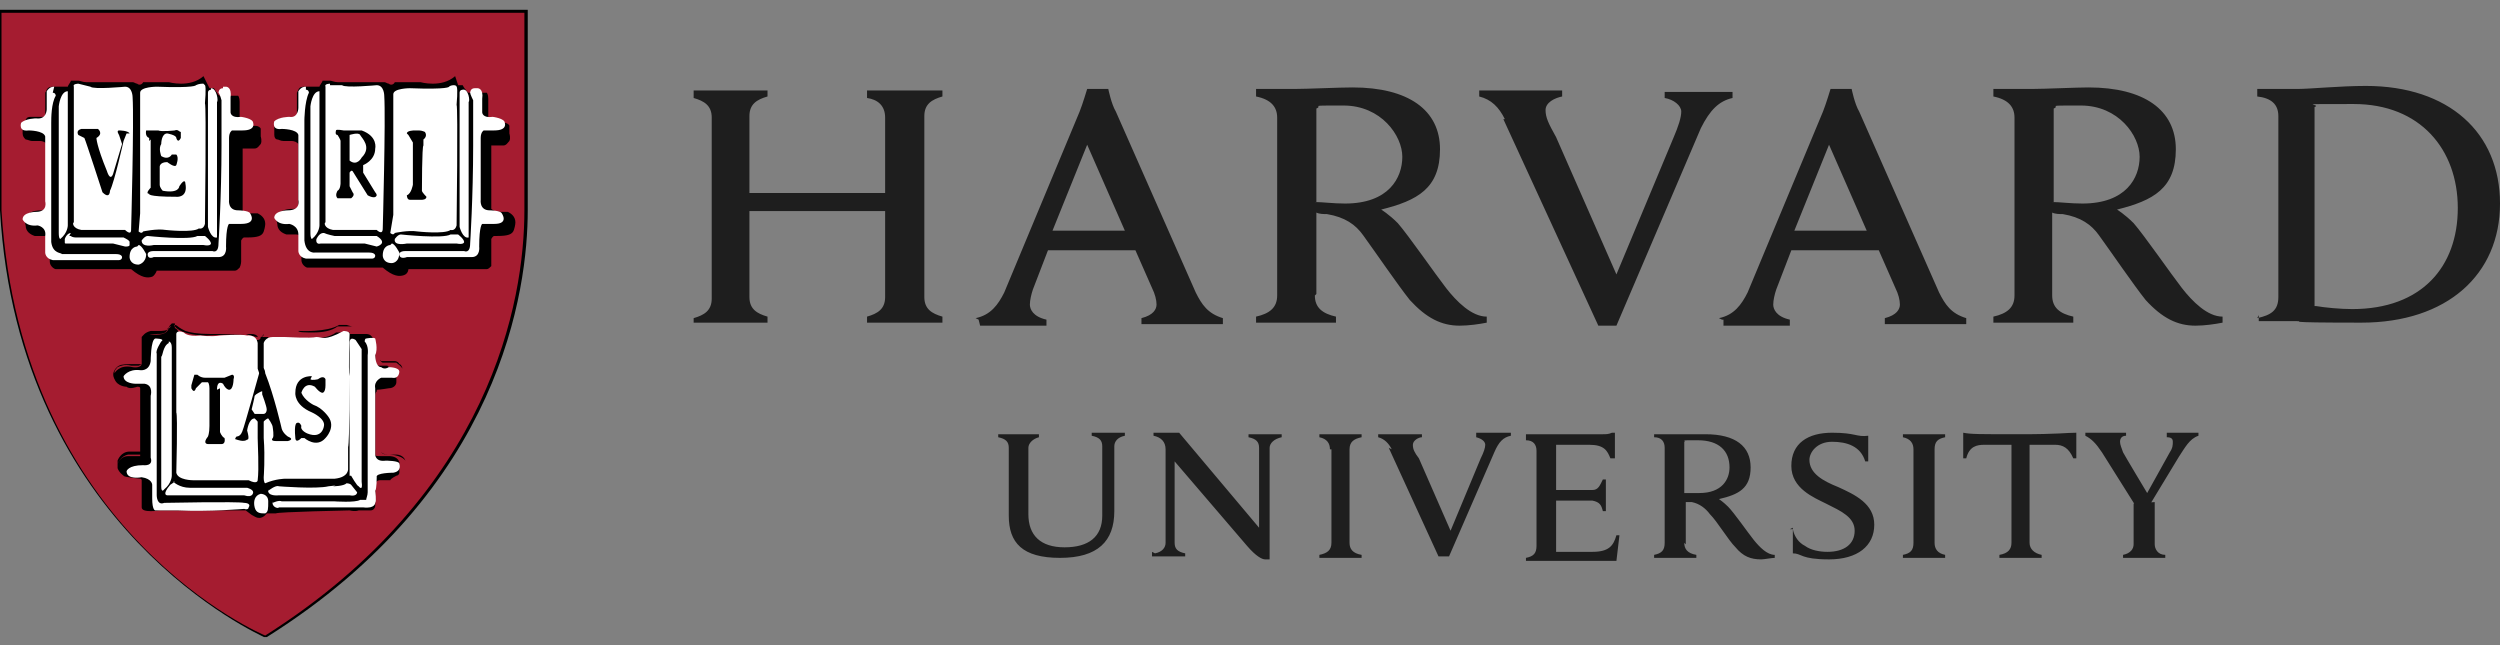
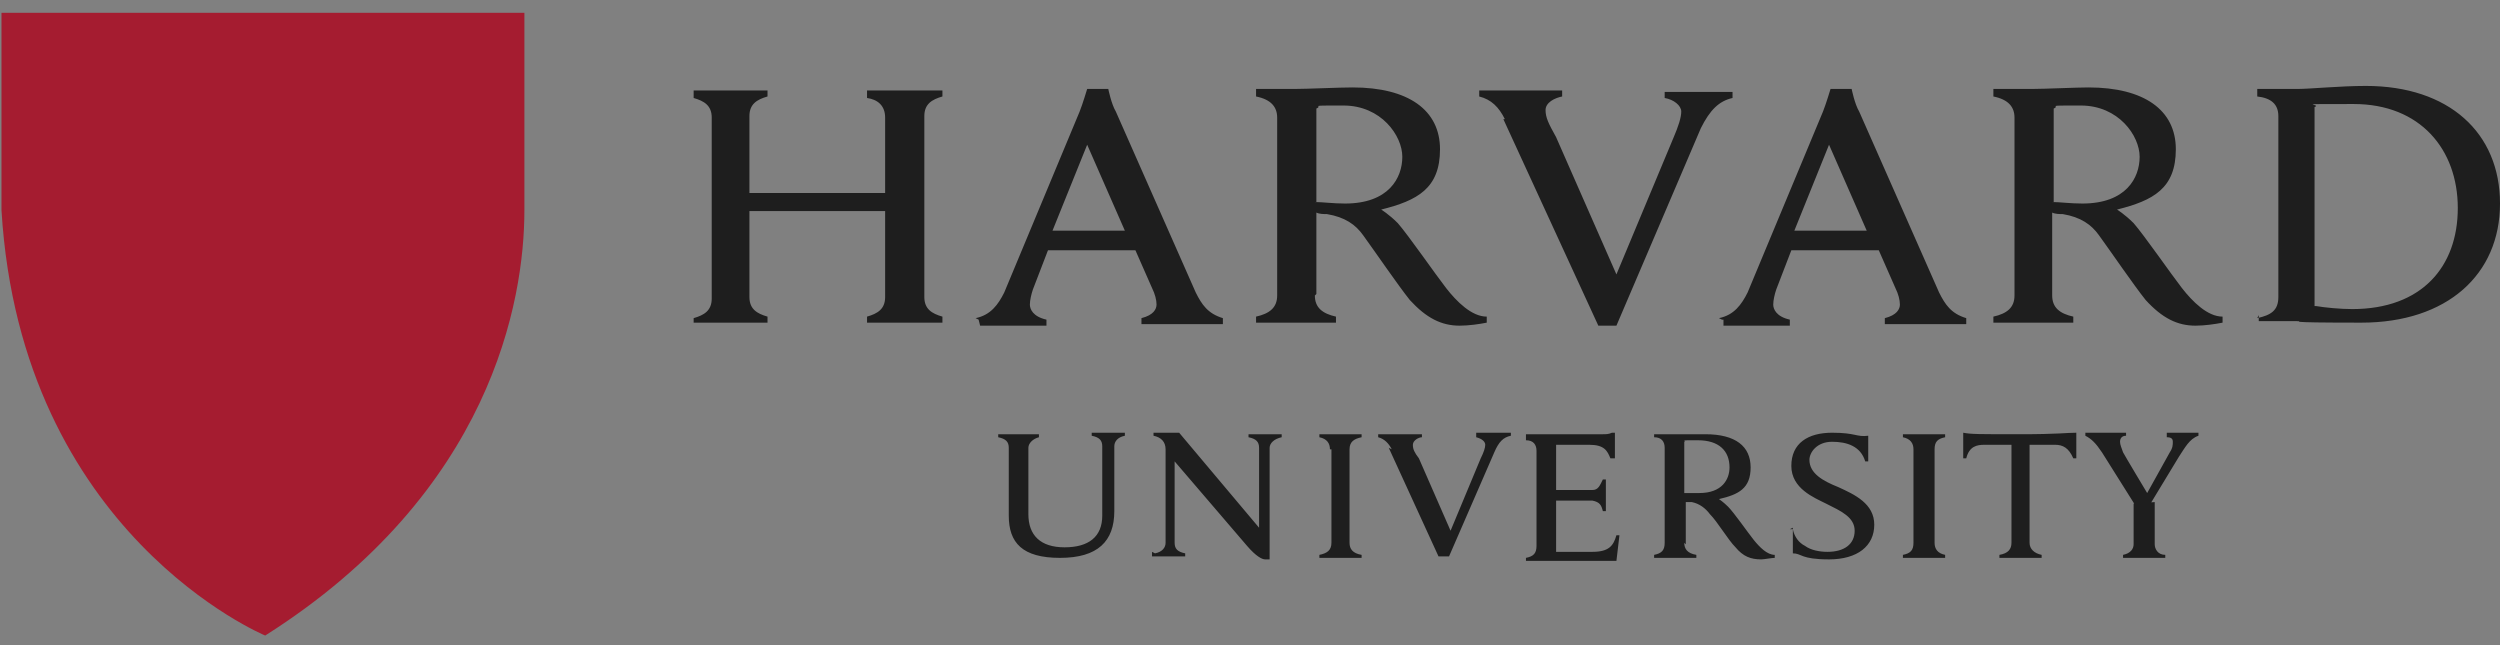
<svg xmlns="http://www.w3.org/2000/svg" width="248" height="64" viewBox="0 0 248 64" fill="none">
  <rect x="0" y="0" width="248" height="64" fill="#808080" stroke="none" />
  <g clip-path="url(#clip0_2010_4989)">
-     <path d="M26.326 63.194H26.176C26.026 63.045 1.795 52.575 0 20.864V0.971H52.352V20.864C52.352 28.642 49.809 48.536 26.475 63.194H26.326ZM0.598 1.569V20.715C2.393 50.78 24.381 61.549 26.326 62.447C49.211 47.788 51.753 28.343 51.753 20.715V1.569H0.598Z" fill="black" />
    <path d="M100.07 44.422C100.07 43.824 99.771 43.525 99.023 43.375V43.076C99.322 43.076 100.668 43.076 101.117 43.076C101.566 43.076 102.762 43.076 103.062 43.076V43.375C102.463 43.525 102.015 43.974 102.015 44.422V51.004C102.015 53.098 103.211 54.294 105.604 54.294C107.998 54.294 109.344 53.247 109.344 51.153V44.273C109.344 43.674 109.045 43.375 108.297 43.226V42.926C108.596 42.926 109.643 42.926 109.942 42.926C110.241 42.926 111.288 42.926 111.587 42.926V43.226C110.84 43.375 110.54 43.824 110.54 44.273V50.704C110.54 53.696 108.895 55.341 105.156 55.341C101.416 55.341 100.07 53.846 100.07 51.153V44.273V44.422ZM114.579 54.893C115.327 54.743 115.626 54.294 115.626 53.846V44.572C115.626 43.824 115.177 43.375 114.429 43.226V42.926H116.972L124.9 52.35V44.422C124.9 43.824 124.601 43.525 123.853 43.375V43.076C124.152 43.076 125.199 43.076 125.498 43.076C125.797 43.076 126.844 43.076 127.143 43.076V43.375C126.396 43.525 125.947 43.974 125.947 44.422V55.491H125.498C125.199 55.491 124.601 55.192 123.703 54.145L116.523 45.768V53.846C116.523 54.444 116.823 54.743 117.571 54.893V55.192C117.271 55.192 116.224 55.192 115.925 55.192C115.626 55.192 114.579 55.192 114.28 55.192V54.743L114.579 54.893ZM177.551 52.499H177.85C177.999 53.247 178.448 53.846 179.046 54.145C179.645 54.593 180.542 54.743 181.29 54.743C182.935 54.743 183.982 53.995 183.982 52.649C183.982 51.303 182.636 50.704 181.141 49.956C179.944 49.358 177.7 48.461 177.7 46.217C177.7 43.974 179.346 42.926 181.739 42.926C184.132 42.926 184.132 43.375 185.329 43.226V45.768H185.029C184.581 44.273 183.235 43.824 181.739 43.824C180.243 43.824 179.495 44.871 179.495 45.619C179.495 46.965 180.841 47.713 182.337 48.311C183.982 49.059 185.927 49.957 185.927 52.051C185.927 54.145 184.282 55.491 181.44 55.491C178.598 55.491 178.747 54.893 177.85 54.893V52.35L177.551 52.499ZM211.804 50.106L208.513 44.871C207.915 43.973 207.466 43.525 206.868 43.226V42.926C207.316 42.926 208.513 42.926 208.812 42.926C209.111 42.926 210.457 42.926 210.906 42.926V43.226C210.457 43.226 210.308 43.525 210.308 43.824C210.308 44.123 210.457 44.422 210.607 44.871C210.757 45.17 213 48.91 213 48.91L215.244 44.871C215.543 44.422 215.543 44.123 215.543 43.824C215.543 43.525 215.393 43.375 214.945 43.375V42.926C215.244 42.926 216.141 42.926 216.441 42.926C216.74 42.926 217.637 42.926 218.086 42.926V43.226C217.188 43.525 216.74 44.422 216.141 45.32L213.15 50.256M213.748 49.807V53.995C213.748 54.444 214.047 55.042 214.795 55.042V55.341C214.496 55.341 213.15 55.341 212.701 55.341C212.252 55.341 211.056 55.341 210.607 55.341V55.042C211.355 54.893 211.654 54.444 211.654 53.995V49.956M151.375 43.076H159.003C159.302 43.076 159.602 43.076 159.901 42.926H160.2V45.469H159.751C159.452 44.721 159.153 44.123 157.657 44.123H154.366V48.61H156.909C157.208 48.61 157.657 48.61 157.956 48.61C158.554 48.61 158.704 48.162 159.003 47.563H159.302V50.704H159.003C158.854 50.106 158.704 49.807 157.956 49.657C157.807 49.657 157.358 49.657 156.909 49.657H154.366V54.743H157.956C159.602 54.743 160.05 54.145 160.349 53.098H160.649L160.349 55.641C159.153 55.641 158.554 55.641 157.208 55.641H153.469C153.17 55.641 151.824 55.641 151.375 55.641V55.341C152.123 55.192 152.422 54.893 152.422 54.145V44.721C152.422 44.123 152.123 43.674 151.375 43.674V43.375V43.076ZM131.93 44.572C131.93 43.974 131.631 43.525 130.883 43.375V43.076C131.332 43.076 132.528 43.076 132.977 43.076C133.426 43.076 134.622 43.076 135.071 43.076V43.375C134.323 43.525 133.874 43.824 133.874 44.572V53.846C133.874 54.444 134.174 54.893 135.071 55.042V55.341C134.622 55.341 133.426 55.341 132.977 55.341C132.528 55.341 131.332 55.341 130.883 55.341V55.042C131.631 54.893 132.079 54.593 132.079 53.846V44.572H131.93ZM189.816 44.572C189.816 43.974 189.517 43.525 188.769 43.375V43.076C189.218 43.076 190.564 43.076 190.863 43.076C191.162 43.076 192.508 43.076 192.957 43.076V43.375C192.209 43.525 191.91 43.824 191.91 44.572V53.846C191.91 54.444 192.209 54.893 192.957 55.042V55.341C192.508 55.341 191.312 55.341 190.863 55.341C190.414 55.341 189.218 55.341 188.769 55.341V55.042C189.517 54.893 189.816 54.593 189.816 53.846V44.572ZM200.436 43.076C196.248 43.076 195.5 43.076 194.752 42.926V45.469H195.051C195.35 44.273 196.098 44.123 196.846 44.123H199.538V53.846C199.538 54.444 199.239 54.893 198.342 55.042V55.341C198.791 55.341 200.137 55.341 200.436 55.341C200.735 55.341 202.081 55.341 202.53 55.341V55.042C201.782 54.893 201.333 54.444 201.333 53.846V44.123H203.876C204.624 44.123 205.222 44.422 205.671 45.469H205.97V42.926C204.923 42.926 204.325 43.076 200.286 43.076H200.436ZM167.08 53.846C167.08 54.444 167.379 54.893 168.277 55.042V55.341C167.828 55.341 166.482 55.341 166.183 55.341C165.884 55.341 164.538 55.341 164.089 55.341V55.042C164.837 54.893 165.136 54.593 165.136 53.846V44.422C165.136 43.824 164.837 43.375 164.089 43.375V43.076C164.538 43.076 165.734 43.076 166.183 43.076C166.781 43.076 168.427 43.076 169.174 43.076C172.166 43.076 173.662 44.273 173.662 46.367C173.662 48.461 172.465 49.059 170.521 49.508C170.521 49.508 170.969 49.807 171.418 50.256C172.016 50.854 173.363 52.798 173.961 53.546C174.559 54.294 175.307 55.042 176.055 55.042V55.341C175.756 55.341 175.008 55.491 174.709 55.491C173.662 55.491 172.914 55.192 172.166 54.294C171.418 53.546 170.371 51.751 169.623 51.004C169.174 50.405 168.576 49.957 167.828 49.807C167.679 49.807 167.529 49.807 167.23 49.807V53.995L167.08 53.846ZM167.08 48.91C167.379 48.91 168.127 48.91 168.576 48.91C170.82 48.91 171.568 47.563 171.568 46.367C171.568 44.721 170.521 43.674 168.427 43.674C166.332 43.674 167.379 43.674 167.08 43.824V48.76V48.91ZM138.062 44.572C137.763 43.974 137.315 43.525 136.716 43.375V43.076C137.165 43.076 138.661 43.076 138.96 43.076C139.259 43.076 140.605 43.076 141.054 43.076V43.375C140.755 43.375 140.157 43.674 140.157 44.123C140.157 44.572 140.306 44.871 140.755 45.469L143.896 52.649L146.887 45.469C147.187 44.871 147.336 44.422 147.336 44.123C147.336 43.824 147.037 43.525 146.439 43.375V42.926C146.738 42.926 147.785 42.926 148.084 42.926C148.383 42.926 149.43 42.926 149.879 42.926V43.226C149.131 43.375 148.682 43.824 148.234 44.871L143.746 55.192H142.699L137.763 44.422L138.062 44.572ZM149.281 11.815C148.682 10.618 147.935 9.87 146.738 9.571V8.973C147.486 8.973 150.328 8.973 150.926 8.973C151.524 8.973 154.067 8.973 154.965 8.973V9.571C154.217 9.72 153.319 10.169 153.319 10.917C153.319 11.665 153.618 12.263 154.366 13.609L160.349 27.221L166.033 13.609C166.482 12.562 166.781 11.665 166.781 11.067C166.781 10.468 166.033 9.87 165.136 9.72V9.122C165.884 9.122 167.679 9.122 168.277 9.122C168.875 9.122 170.969 9.122 171.867 9.122V9.72C170.521 10.02 169.623 10.917 168.726 12.712L160.349 32.306H158.554L149.131 11.815H149.281ZM68.809 31.559C69.856 31.259 70.603 30.811 70.603 29.614V11.665C70.603 10.468 69.856 10.02 68.809 9.72V8.973C69.407 8.973 71.8 8.973 72.398 8.973C72.997 8.973 75.689 8.973 76.138 8.973V9.571C75.091 9.87 74.343 10.319 74.343 11.515V19.144H87.805V11.665C87.805 10.468 87.057 9.87 86.01 9.72V8.973C86.608 8.973 89.151 8.973 89.749 8.973C90.348 8.973 92.89 8.973 93.489 8.973V9.571C92.442 9.87 91.694 10.319 91.694 11.515V29.465C91.694 30.661 92.442 31.11 93.489 31.409V32.007C92.89 32.007 90.348 32.007 89.749 32.007C89.151 32.007 86.608 32.007 86.01 32.007V31.409C87.057 31.11 87.805 30.661 87.805 29.465V20.939H74.343V29.465C74.343 30.661 75.091 31.11 76.138 31.409V32.007C75.54 32.007 72.997 32.007 72.398 32.007C71.8 32.007 69.407 32.007 68.809 32.007V31.409V31.559ZM223.919 31.559C225.266 31.259 226.013 30.811 226.013 29.465V11.515C226.013 10.319 225.266 9.72 223.919 9.571V8.823C224.667 8.823 227.21 8.823 227.958 8.823C229.155 8.823 232.146 8.524 234.689 8.524C242.916 8.524 248.001 13.161 248.001 20.191C248.001 27.221 242.766 32.007 234.24 32.007C225.714 32.007 228.855 31.858 227.808 31.858C226.761 31.858 224.817 31.858 224.069 31.858V31.259L223.919 31.559ZM229.753 30.362C230.65 30.512 232.146 30.661 233.343 30.661C240.223 30.661 243.813 26.473 243.813 20.64C243.813 14.806 240.074 10.319 233.492 10.319C226.911 10.319 230.501 10.319 229.603 10.618V30.362H229.753ZM130.434 29.315C130.434 30.512 131.182 31.11 132.528 31.409V32.007C131.78 32.007 129.237 32.007 128.49 32.007C127.742 32.007 125.348 32.007 124.601 32.007V31.409C125.947 31.11 126.695 30.512 126.695 29.315V11.665C126.695 10.618 126.096 9.87 124.601 9.571V8.823C125.348 8.823 127.742 8.823 128.49 8.823C129.686 8.823 132.827 8.673 134.174 8.673C139.708 8.673 142.849 10.917 142.849 14.806C142.849 18.695 140.605 19.892 137.015 20.789C137.015 20.789 137.763 21.238 138.661 22.135C139.708 23.332 142.4 27.221 143.447 28.567C144.494 29.913 145.99 31.409 147.486 31.409V32.007C146.738 32.157 145.691 32.306 144.793 32.306C142.999 32.306 141.503 31.559 139.857 29.764C138.661 28.268 136.417 24.977 135.221 23.332C134.473 22.285 133.426 21.537 131.631 21.238C131.332 21.238 130.883 21.238 130.584 21.088V29.165L130.434 29.315ZM130.434 20.041C131.182 20.041 132.229 20.191 133.426 20.191C137.763 20.191 139.11 17.648 139.11 15.554C139.11 13.46 137.015 10.468 133.276 10.468C129.537 10.468 131.332 10.468 130.584 10.768V20.041H130.434ZM203.577 29.315C203.577 30.512 204.325 31.11 205.671 31.409V32.007C204.923 32.007 202.38 32.007 201.632 32.007C200.885 32.007 198.491 32.007 197.743 32.007V31.409C199.09 31.11 199.838 30.512 199.838 29.315V11.665C199.838 10.618 199.239 9.87 197.743 9.571V8.823C198.491 8.823 200.885 8.823 201.632 8.823C202.829 8.823 205.97 8.673 207.167 8.673C212.701 8.673 215.842 10.917 215.842 14.806C215.842 18.695 213.599 19.892 210.009 20.789C210.009 20.789 210.757 21.238 211.654 22.135C212.701 23.332 215.393 27.221 216.441 28.567C217.488 29.913 218.983 31.409 220.479 31.409V32.007C219.731 32.157 218.684 32.306 217.787 32.306C215.992 32.306 214.496 31.559 212.851 29.764C211.654 28.268 209.41 24.977 208.214 23.332C207.466 22.285 206.419 21.537 204.624 21.238C204.325 21.238 203.876 21.238 203.577 21.088V29.165V29.315ZM203.577 20.041C204.325 20.041 205.372 20.191 206.569 20.191C210.906 20.191 212.252 17.648 212.252 15.554C212.252 13.46 210.158 10.468 206.419 10.468C202.68 10.468 204.474 10.468 203.727 10.768V20.041H203.577ZM96.779 31.559C98.275 31.259 99.023 30.212 99.621 29.016L107.1 11.067C107.399 10.319 107.848 8.823 107.848 8.823H109.942C109.942 8.823 110.241 10.319 110.69 11.067L118.618 29.016C119.216 30.212 119.814 31.11 121.31 31.559V32.157C120.412 32.157 117.87 32.157 117.271 32.157C116.673 32.157 114.13 32.157 113.233 32.157V31.559C114.429 31.259 114.729 30.661 114.729 30.212C114.729 29.764 114.579 29.165 114.28 28.567L112.634 24.828H103.959L102.463 28.717C102.314 29.166 102.164 29.764 102.164 30.212C102.164 30.661 102.463 31.409 103.809 31.708V32.306C103.062 32.306 100.968 32.306 100.519 32.306H97.228L97.079 31.708L96.779 31.559ZM111.587 22.883L107.848 14.357L104.408 22.883H111.587ZM170.521 31.559C172.016 31.259 172.764 30.212 173.363 29.016L180.841 11.067C181.141 10.319 181.589 8.823 181.589 8.823H183.683C183.683 8.823 183.982 10.319 184.431 11.067L192.359 29.016C192.957 30.212 193.555 31.11 195.051 31.559V32.157C194.154 32.157 191.611 32.157 191.013 32.157C190.414 32.157 187.871 32.157 186.974 32.157V31.559C188.171 31.259 188.47 30.661 188.47 30.212C188.47 29.764 188.32 29.165 188.021 28.567L186.376 24.828H177.7L176.204 28.717C176.055 29.166 175.905 29.764 175.905 30.212C175.905 30.661 176.204 31.409 177.551 31.708V32.306C176.803 32.306 174.709 32.306 174.26 32.306H170.969V31.708H170.82L170.521 31.559ZM185.179 22.883L181.44 14.357L177.999 22.883H185.179Z" fill="#1E1E1E" />
    <path d="M0.298 1.271H52.02V20.865C52.02 29.84 48.731 48.836 26.308 63.045C26.308 63.045 2.092 53.024 0.148 20.865V1.271H0.298Z" fill="#A51C30" />
-     <path d="M17.344 32.083H17.045C16.896 32.233 16.746 32.382 16.746 32.532C16.597 32.831 16.148 32.831 15.7 32.831C15.251 32.831 14.952 32.831 14.952 32.831C14.354 32.981 14.205 33.28 14.056 33.429C14.056 33.429 14.056 33.579 14.056 33.729V35.823C14.056 35.823 14.056 35.972 14.056 36.122C14.056 36.122 13.906 36.122 13.757 36.122C13.607 36.122 13.308 36.122 13.308 36.122C12.561 36.122 12.112 36.122 11.813 36.271C11.514 36.421 11.365 36.72 11.365 36.72C11.066 37.169 11.365 37.618 11.365 37.618C11.664 38.365 12.561 38.365 12.561 38.365C12.86 38.665 13.607 38.365 13.607 38.365C13.757 38.365 13.906 38.365 13.906 38.515V38.814C13.906 38.814 13.906 38.814 13.906 39.113C13.906 39.263 13.906 39.562 13.906 39.712C13.906 40.16 13.906 40.908 13.906 41.507C13.906 42.853 13.906 44.049 13.906 44.049C13.906 44.498 13.906 44.797 13.906 44.797C13.906 44.797 13.607 44.797 13.458 44.797C13.159 44.797 12.86 44.797 12.86 44.797C11.963 44.797 11.664 45.695 11.664 45.695C11.664 45.844 11.664 45.994 11.664 46.144C11.664 46.144 11.664 46.293 11.664 46.443C11.813 46.891 12.262 47.191 12.262 47.191C12.262 47.34 13.906 47.49 13.906 47.49C13.906 47.49 14.056 47.49 14.056 47.639C14.056 47.789 14.056 47.938 14.056 47.938C14.056 47.938 14.056 47.938 14.056 48.088C14.056 48.088 14.056 48.238 14.056 48.387C14.056 48.686 14.056 48.986 14.056 49.135C14.056 49.733 14.056 50.182 14.056 50.182C14.056 50.182 14.056 50.182 14.056 50.332C14.056 50.93 15.849 50.631 15.849 50.631C15.849 50.631 21.679 50.631 23.324 50.631C23.623 50.631 23.623 50.631 23.772 50.631C23.922 50.631 24.37 50.631 24.37 50.631L24.968 51.079C25.267 51.229 25.416 51.379 25.715 51.379C26.164 51.379 26.463 50.93 26.463 50.93H27.36C27.509 50.78 34.685 50.631 34.685 50.631C35.283 50.78 35.581 50.631 35.581 50.631H36.777C37.076 50.631 37.226 50.332 37.226 50.182C37.226 49.883 37.226 49.733 37.226 49.733V48.237C37.226 48.237 37.226 48.088 37.226 47.938C37.375 47.639 37.674 47.639 37.674 47.639H38.721C38.721 47.49 39.319 47.191 39.319 47.191C39.468 47.191 39.618 47.041 39.618 46.891C39.618 46.742 39.618 46.592 39.618 46.443C39.618 46.144 39.618 45.844 39.618 45.844C39.468 45.395 39.02 45.246 38.571 45.246C38.123 45.246 37.824 45.246 37.824 45.246C37.375 45.246 37.226 45.246 37.226 45.096V44.797V39.263C37.226 39.113 37.226 38.964 37.375 38.814V38.665C37.674 38.665 38.571 38.515 38.571 38.515C39.02 38.515 39.319 38.216 39.319 37.917C39.319 37.618 39.319 37.468 39.319 37.468C39.319 37.169 39.169 36.87 38.87 36.571C38.571 36.421 38.422 36.271 38.422 36.271H37.226C37.226 36.271 37.226 36.271 37.226 36.122C37.226 36.122 37.226 35.823 37.226 35.523C37.226 35.075 37.226 34.776 37.226 34.776V34.028C37.226 33.728 36.927 33.429 36.777 33.28C36.628 33.13 36.329 33.13 36.329 33.13H34.685C34.685 33.13 34.685 33.13 34.685 32.981C34.685 32.981 34.535 32.981 34.386 32.981C34.236 32.981 34.087 32.981 34.087 32.981C33.788 32.981 33.339 32.981 33.339 32.981C32.741 33.429 31.844 33.579 30.948 33.579C30.05 33.579 29.453 33.579 29.453 33.579H26.612C26.612 33.429 26.612 33.429 26.612 33.429C26.612 33.429 26.463 33.429 26.313 33.429C26.014 33.429 25.865 33.429 25.865 33.429C25.865 33.729 25.566 33.729 25.566 33.729H25.267C25.117 33.729 24.819 33.579 24.669 33.429C24.37 33.429 24.221 33.429 24.221 33.429C24.221 33.429 23.922 33.429 23.772 33.429C23.473 33.429 22.875 33.429 22.427 33.429C21.53 33.429 20.483 33.429 20.483 33.429C19.437 33.429 18.69 33.429 18.241 33.13C17.793 32.981 17.643 32.831 17.643 32.831C17.643 32.682 17.344 32.532 17.344 32.532V32.083ZM17.344 32.233C17.344 32.233 17.494 32.233 17.643 32.382C17.643 32.382 17.793 32.532 18.391 32.831C18.839 32.981 19.587 33.13 20.782 33.13C20.782 33.13 21.679 33.13 22.726 33.13C23.174 33.13 23.623 33.13 24.071 33.13C24.221 33.13 24.37 33.13 24.52 33.13C24.52 33.13 24.669 33.13 24.968 33.13C25.267 33.13 25.566 33.28 25.566 33.429H25.865C25.865 33.429 26.014 33.429 26.164 33.13C26.164 33.429 25.865 33.429 25.865 33.429H25.566C25.267 33.429 24.37 33.13 24.37 33.13L20.483 33.28C18.241 33.28 17.494 32.532 17.494 32.532C17.045 31.934 16.597 32.831 16.597 32.831C16.148 33.429 14.803 33.13 14.803 33.13C14.354 33.28 14.056 33.429 14.056 33.729C14.056 33.579 14.354 33.429 14.803 33.13C14.803 33.13 15.102 33.13 15.55 33.13C15.999 33.13 16.447 33.13 16.597 32.682C16.597 32.682 16.597 32.532 16.896 32.382C16.896 32.382 17.045 32.382 17.195 32.382L17.344 32.233ZM33.937 32.382C33.937 32.382 34.386 32.382 34.535 32.382C34.535 32.382 34.685 32.382 34.834 32.382H34.984C34.834 32.382 34.386 32.233 34.386 32.233C34.087 32.233 33.638 32.233 33.638 32.233C32.442 32.981 29.752 32.831 29.752 32.831H27.061H26.164C26.164 32.831 26.313 32.831 26.612 32.831H26.911H29.602C29.602 32.981 30.349 32.981 31.097 32.981C31.994 32.981 32.891 32.831 33.489 32.382H33.937ZM36.927 32.831C36.927 32.831 36.927 32.831 37.226 32.831H36.927ZM37.824 35.823C37.824 35.823 37.824 35.823 37.973 35.823H39.169C39.169 35.823 39.468 35.823 39.618 36.122C39.767 36.122 39.917 36.421 39.917 36.571C39.767 36.271 39.468 36.122 39.319 35.972H39.169H37.973C37.973 35.972 37.824 35.972 37.674 35.673L37.824 35.823ZM14.056 36.122C13.906 36.571 13.159 36.421 13.159 36.421C11.813 36.122 11.365 37.019 11.365 37.019C11.365 37.019 11.365 37.019 11.365 36.87C11.365 36.87 11.365 36.72 11.664 36.421C11.963 36.272 12.411 36.122 13.009 36.271C13.009 36.271 13.159 36.271 13.458 36.271H13.757L14.056 36.122ZM37.824 44.797C37.824 44.947 38.123 45.096 38.571 45.096C38.571 45.096 38.87 45.096 39.319 45.096C39.618 45.096 40.066 45.246 40.216 45.695C39.767 45.096 38.571 45.096 38.571 45.096C37.973 45.096 37.824 44.947 37.824 44.797ZM13.906 45.246C13.906 45.246 13.906 45.246 13.757 45.246C13.458 45.246 12.71 45.246 12.71 45.246C12.112 45.246 11.813 45.695 11.664 45.994C11.664 45.994 11.963 45.246 12.71 45.096C12.71 45.096 13.009 45.096 13.308 45.096C13.607 45.096 13.607 45.096 13.757 45.096C13.757 45.096 13.757 45.096 13.906 45.096V45.246ZM20.184 7.553C18.839 8.749 16.746 8.151 16.746 8.151C14.803 8.151 14.205 8.151 14.205 8.151C14.056 8.45 13.757 8.45 13.607 8.301C13.458 8.301 13.308 8.151 13.159 8.151C13.159 8.151 13.159 8.151 13.009 8.151C13.009 8.151 12.86 8.151 12.71 8.151C12.561 8.151 12.411 8.151 12.411 8.151C10.468 8.151 9.272 8.151 8.525 8.151C8.226 8.151 7.927 8.002 7.777 8.002H7.628C7.628 8.002 7.478 8.002 7.329 8.002C7.179 8.002 7.03 8.002 7.03 8.002C7.03 8.151 6.731 8.45 6.731 8.6C6.731 8.6 6.731 8.6 6.581 8.6C6.581 8.6 6.282 8.6 6.133 8.6C5.834 8.6 5.385 8.6 5.385 8.6C5.086 8.6 4.787 8.6 4.638 8.899L4.488 9.198V10.843C4.488 11.442 4.488 11.591 4.488 11.591C4.488 11.591 4.488 11.591 4.189 11.591C4.189 11.591 3.89 11.591 3.741 11.591C3.442 11.591 3.143 11.591 3.143 11.591C2.844 11.591 2.695 11.591 2.545 11.89C2.545 12.04 2.396 12.19 2.246 12.489C2.246 12.938 2.246 13.237 2.246 13.237C2.246 13.536 2.396 13.685 2.545 13.835C2.695 13.835 2.994 13.985 3.143 13.985C3.591 13.985 3.89 13.985 3.89 13.985C4.339 13.985 4.488 14.134 4.638 14.284V14.433C4.638 14.583 4.638 16.078 4.638 17.574C4.638 18.921 4.638 20.416 4.638 20.416C4.638 20.566 4.638 20.715 4.638 20.865C4.638 20.865 4.638 20.865 4.488 20.865H4.189C3.143 20.865 2.695 21.164 2.545 21.613C2.396 21.912 2.545 22.361 2.545 22.361C2.545 22.959 2.994 23.258 3.442 23.408C3.89 23.408 4.189 23.408 4.189 23.408C4.638 23.408 4.787 23.408 4.937 23.707V23.857C4.937 23.857 4.937 24.006 4.937 24.156C4.937 24.305 4.937 24.604 4.937 24.904C4.937 25.352 4.937 25.951 4.937 25.951C4.937 26.399 5.385 26.699 5.535 26.699C5.834 26.699 5.983 26.699 5.983 26.699H13.009C14.056 27.596 14.653 27.596 15.102 27.447C15.401 27.297 15.55 26.848 15.55 26.848C15.55 26.848 15.849 26.848 15.999 26.848C16.298 26.848 16.447 26.848 16.896 26.848C17.643 26.848 18.391 26.848 19.288 26.848C20.184 26.848 20.932 26.848 21.53 26.848C22.128 26.848 22.576 26.848 22.576 26.848C22.875 26.848 23.025 26.848 23.324 26.848C23.473 26.848 23.623 26.698 23.772 26.549C23.922 26.25 23.922 25.951 23.922 25.951V23.857C23.922 23.857 24.071 23.557 24.221 23.557C24.37 23.557 24.52 23.557 24.52 23.557C25.566 23.557 26.014 23.408 26.164 22.959C26.313 22.511 26.313 22.211 26.313 22.211C26.313 21.613 25.865 21.314 25.566 21.164C25.267 21.164 24.819 21.164 24.819 21.164C24.37 21.164 24.071 21.015 24.071 20.865C24.071 20.715 24.071 20.566 24.071 20.566C24.071 20.416 24.071 19.968 24.071 19.519C24.071 19.07 24.071 18.322 24.071 17.724C24.071 16.527 24.071 15.331 24.071 15.331C24.071 15.331 24.071 15.032 24.071 14.882V14.732C24.669 14.732 24.968 14.732 25.267 14.732C25.566 14.732 25.715 14.433 25.865 14.284C26.014 13.985 25.865 13.536 25.865 13.536C25.865 13.237 25.865 12.938 25.865 12.788C25.865 12.638 25.566 12.489 25.416 12.489C25.117 12.489 24.669 12.489 24.669 12.489C24.071 12.489 23.922 12.339 23.772 12.19V11.89C23.772 10.993 23.772 10.395 23.772 10.095C23.772 9.647 23.623 9.497 23.623 9.497C23.623 9.497 23.473 9.497 23.174 9.497C23.025 9.497 22.875 9.497 22.726 9.497C22.427 9.497 22.128 9.497 22.128 9.497C22.128 9.497 22.128 9.497 21.829 9.497C21.829 9.497 21.679 9.497 21.53 9.198C21.38 9.048 21.231 8.749 21.231 8.749H20.782L20.184 7.553ZM45.149 7.553C43.803 8.749 41.711 8.151 41.711 8.151C39.917 8.151 39.169 8.151 39.169 8.151C39.02 8.45 38.721 8.45 38.571 8.301C38.422 8.301 38.272 8.151 38.123 8.151C38.123 8.151 38.123 8.151 37.973 8.151C37.973 8.151 37.824 8.151 37.674 8.151C37.525 8.151 37.375 8.151 37.375 8.151C35.432 8.151 34.236 8.151 33.489 8.151C33.19 8.151 32.891 8.002 32.741 8.002H32.592C32.592 8.002 32.442 8.002 32.293 8.002C32.143 8.002 31.994 8.002 31.994 8.002C31.994 8.151 31.695 8.45 31.695 8.6C31.695 8.6 31.695 8.6 31.545 8.6C31.545 8.6 31.246 8.6 31.097 8.6C30.798 8.6 30.349 8.6 30.349 8.6C29.901 8.6 29.752 8.6 29.602 8.899L29.453 9.198V10.993C29.453 11.442 29.453 11.591 29.453 11.741C29.453 11.741 29.453 11.741 29.154 11.741C29.154 11.741 28.855 11.741 28.705 11.741C28.406 11.741 28.107 11.741 28.107 11.741C27.808 11.741 27.659 11.741 27.509 12.04C27.509 12.19 27.36 12.339 27.21 12.638C27.21 13.087 27.21 13.386 27.21 13.386C27.21 13.685 27.36 13.835 27.509 13.835C27.659 13.835 27.808 13.985 28.107 13.985C28.556 13.985 28.855 13.985 28.855 13.985C29.303 13.985 29.453 14.134 29.602 14.284V14.433C29.602 14.433 29.602 14.583 29.602 14.732C29.602 14.882 29.602 15.181 29.602 15.48C29.602 16.079 29.602 16.826 29.602 17.425C29.602 18.771 29.602 20.267 29.602 20.267C29.602 20.416 29.602 20.566 29.602 20.715C29.602 20.715 29.602 20.715 29.453 20.715H29.154C28.107 20.715 27.659 21.015 27.509 21.463C27.36 21.763 27.509 22.211 27.509 22.211C27.509 22.81 27.958 23.109 28.406 23.258C28.855 23.258 29.154 23.258 29.154 23.258C29.602 23.258 29.752 23.258 29.901 23.557V23.707C29.901 23.707 29.901 23.857 29.901 24.006C29.901 24.156 29.901 24.455 29.901 24.754C29.901 25.203 29.901 25.801 29.901 25.801C29.901 26.25 30.349 26.549 30.499 26.549C30.798 26.549 30.948 26.549 30.948 26.549H37.973C39.02 27.446 39.618 27.446 40.066 27.297C40.515 27.147 40.515 26.699 40.515 26.699C40.515 26.699 40.814 26.699 40.963 26.699C41.262 26.699 41.411 26.699 41.86 26.699C42.607 26.699 43.355 26.699 44.252 26.699C45.149 26.699 45.896 26.699 46.494 26.699C47.092 26.699 47.54 26.699 47.54 26.699C47.839 26.699 48.138 26.699 48.288 26.699C48.437 26.699 48.587 26.549 48.736 26.399C48.736 26.1 48.736 25.801 48.736 25.801V23.707C48.736 23.707 48.886 23.408 49.035 23.408C49.185 23.408 49.334 23.408 49.334 23.408C50.381 23.408 50.829 23.258 50.979 22.809C51.128 22.361 51.128 22.062 51.128 22.062C51.128 21.463 50.68 21.164 50.381 21.015C50.082 21.015 49.633 21.015 49.633 21.015C49.185 21.015 48.886 20.865 48.736 20.715C48.736 20.566 48.736 20.416 48.736 20.416C48.736 19.818 48.736 15.032 48.736 15.032C48.736 15.032 48.736 14.732 48.736 14.583V14.433C49.334 14.433 49.633 14.433 49.932 14.433C50.231 14.433 50.381 14.134 50.53 13.985C50.68 13.685 50.53 13.237 50.53 13.237C50.53 12.938 50.53 12.638 50.53 12.489C50.53 12.339 50.231 12.19 50.082 12.19C49.783 12.19 49.334 12.19 49.334 12.19C48.736 12.19 48.587 12.04 48.437 11.89V11.591C48.437 10.694 48.437 10.095 48.437 9.796C48.437 9.348 48.288 9.198 48.288 9.198C48.288 9.198 48.138 9.198 47.839 9.198C47.69 9.198 47.54 9.198 47.391 9.198C47.092 9.198 46.793 9.198 46.793 9.198C46.793 9.198 46.793 9.198 46.494 9.198C46.494 9.198 46.344 9.198 46.195 8.899C46.046 8.749 45.896 8.45 45.896 8.45H45.448L45.149 7.553Z" fill="black" />
-     <path d="M7.773 8.302C7.773 8.302 7.175 8.302 7.324 8.601V22.063C7.175 22.063 7.175 22.661 8.072 22.811C8.072 22.811 9.268 22.811 9.567 22.811H12.407C12.407 22.811 13.005 23.409 13.005 22.811C13.005 22.811 13.304 11.892 13.154 9.648C13.154 9.648 13.154 8.601 12.407 8.601C12.407 8.601 9.268 8.9 8.969 8.601L7.773 8.302ZM20.031 8.302C20.031 8.302 19.732 8.302 19.433 8.451C19.433 8.451 19.433 8.75 15.546 8.601C15.546 8.601 13.902 8.601 13.902 9.199C13.902 9.199 13.902 15.631 13.902 15.781V21.165L13.752 22.96C13.752 22.96 14.051 23.259 14.201 22.96C14.201 22.96 15.546 22.661 16.443 22.811C16.443 22.811 19.134 23.11 19.732 22.661C19.732 22.661 20.18 22.811 20.33 22.212C20.33 22.212 20.479 10.396 20.33 10.246C20.33 10.246 20.479 8.601 20.33 8.451C20.33 8.451 20.33 8.451 20.18 8.302H20.031ZM5.381 8.601C5.231 8.601 4.933 8.601 4.634 9.05V10.845C4.634 10.845 4.634 11.892 3.587 11.742C3.587 11.742 2.541 11.742 2.092 12.191C2.092 12.191 1.793 13.088 2.84 12.939C2.84 12.939 4.335 12.939 4.484 13.537V19.969C4.484 19.969 4.783 21.016 3.587 21.016C3.587 21.016 2.242 21.016 2.242 21.764C2.242 21.764 2.541 22.512 3.737 22.362C3.737 22.362 4.634 22.512 4.484 23.409V25.054C4.484 25.054 4.484 25.653 5.231 25.802H11.809C11.809 25.802 12.108 25.802 12.108 25.503C12.108 25.503 12.108 25.204 11.51 25.204H6.128C6.128 25.054 5.231 25.204 5.082 24.007C5.082 24.007 5.082 12.639 5.082 12.191C5.082 11.742 5.082 10.246 5.53 9.498C5.53 9.498 5.53 9.199 5.231 9.199L5.381 8.601ZM22.123 8.751C21.675 8.751 21.675 9.199 21.675 9.199C21.825 9.349 21.974 9.947 21.974 9.947C21.974 11.293 21.974 12.939 21.974 14.434C21.974 19.52 21.675 24.157 21.675 24.157C21.675 25.204 21.077 24.905 21.077 24.905H15.247C14.649 24.905 14.649 25.204 14.649 25.204C14.649 25.802 15.247 25.503 15.247 25.503C15.845 25.503 21.675 25.503 21.675 25.503C22.572 25.503 22.422 24.456 22.422 24.456C22.422 22.362 22.721 22.212 22.721 22.212C22.871 22.212 23.917 22.212 23.917 22.212C25.562 22.212 24.814 21.165 24.814 21.165C24.665 20.866 23.618 20.866 23.618 20.866C22.572 20.866 22.721 19.819 22.721 19.819V13.687C22.721 13.088 23.02 12.939 23.02 12.939H24.067C25.412 12.939 25.113 12.191 25.113 12.191C25.113 11.742 23.917 11.592 23.917 11.592C22.871 11.742 22.871 11.144 22.871 11.144V9.648C23.02 8.601 22.422 8.601 22.422 8.601H22.123V8.751ZM20.927 8.9C20.927 8.9 20.629 8.9 20.629 9.199V22.512C20.629 22.512 20.927 23.708 21.526 23.558C21.526 23.558 21.526 23.259 21.526 22.811V10.097C21.675 10.097 21.526 8.751 20.927 8.751V8.9ZM6.726 9.05C5.979 9.05 5.829 10.545 5.829 10.545V23.11C5.829 23.708 5.979 23.708 5.979 23.708C6.726 23.11 6.726 22.362 6.726 22.362C6.726 22.362 6.726 10.396 6.726 10.246C6.726 10.097 6.726 9.199 6.726 9.199V9.05ZM7.025 23.11C6.876 23.11 6.577 23.259 6.427 23.708C6.427 23.708 6.427 23.858 6.427 24.007C6.427 24.157 6.427 24.157 6.577 24.157C6.577 24.157 6.726 24.157 6.876 24.157H11.211L12.407 24.456C12.407 24.456 12.407 24.456 12.556 24.456C12.556 24.456 12.855 24.456 12.855 24.306C12.855 24.306 12.855 24.306 12.855 24.157C12.855 24.157 12.855 24.157 12.855 24.007C12.855 23.858 12.556 23.708 12.257 23.558H8.072C8.072 23.558 7.922 23.558 7.623 23.558C7.474 23.558 7.175 23.558 7.025 23.409C7.025 23.409 7.025 23.409 6.876 23.409L7.025 23.11ZM20.18 23.409C19.881 23.409 19.582 23.409 19.582 23.409C18.835 23.858 14.649 23.409 14.649 23.409C14.35 23.409 14.051 23.858 14.051 23.858C14.051 24.606 15.247 24.306 15.247 24.306H20.18C20.927 24.456 20.927 24.157 20.927 24.157C20.927 23.858 20.33 23.409 20.33 23.409C20.33 23.409 20.33 23.409 20.18 23.409ZM13.603 24.456C13.603 24.456 12.855 24.456 12.855 25.503C12.855 25.503 12.855 26.251 13.752 26.251C13.752 26.251 14.5 26.101 14.5 25.204C14.5 25.204 14.051 24.306 13.752 24.306L13.603 24.456ZM32.737 8.302C32.737 8.302 32.139 8.302 32.288 8.601V22.063C32.139 22.063 32.139 22.661 33.036 22.811C33.036 22.811 34.232 22.811 34.531 22.811H37.371C37.371 22.811 37.969 23.409 37.969 22.661C37.969 22.661 38.268 11.742 38.118 9.498C38.118 9.498 38.118 8.451 37.371 8.451C37.371 8.451 34.232 8.75 33.933 8.451H32.737V8.302ZM44.995 8.451C44.995 8.451 44.696 8.451 44.546 8.601C44.546 8.601 44.546 8.9 40.66 8.751C40.66 8.751 39.015 8.75 39.015 9.349C39.015 9.349 39.015 15.78 39.015 15.93V21.315L38.716 23.11C38.716 23.11 39.015 23.409 39.165 23.11C39.165 23.11 40.51 22.811 41.407 22.96C41.407 22.96 44.098 23.259 44.696 22.811C44.696 22.811 45.144 22.96 45.294 22.362C45.294 22.362 45.443 10.545 45.294 10.396C45.294 10.396 45.443 8.75 45.294 8.601C45.294 8.601 45.294 8.451 44.995 8.451ZM30.345 8.601C30.196 8.601 29.897 8.601 29.598 9.05V10.695C29.598 10.695 29.598 11.742 28.701 11.592C28.701 11.592 27.654 11.592 27.206 12.041C27.206 12.041 26.907 12.939 27.953 12.789C27.953 12.789 29.448 12.789 29.598 13.387V19.819C29.598 19.819 29.897 20.866 28.551 20.866C28.551 20.866 27.206 20.866 27.206 21.614C27.206 21.614 27.505 22.362 28.701 22.212C28.701 22.212 29.598 22.362 29.598 23.259V24.905C29.598 24.905 29.598 25.503 30.345 25.653H36.923C36.923 25.653 37.221 25.653 37.221 25.354C37.221 25.354 37.221 25.054 36.624 25.054H31.242C31.242 25.054 30.345 25.204 30.196 23.858C30.196 23.858 30.196 12.041 30.196 11.892C30.196 12.041 30.196 10.097 30.644 9.199C30.644 9.199 30.644 8.9 30.345 8.9V8.601ZM47.088 8.751C46.639 8.751 46.639 9.199 46.639 9.199C46.639 9.349 46.938 9.947 46.938 9.947C46.938 11.293 46.938 12.939 46.938 14.434C46.938 19.52 46.639 24.157 46.639 24.157C46.639 25.204 46.041 24.905 46.041 24.905H40.211C39.613 24.905 39.613 25.204 39.613 25.204C39.613 25.802 40.361 25.503 40.361 25.503C40.959 25.503 46.789 25.503 46.789 25.503C47.686 25.503 47.536 24.456 47.536 24.456C47.536 22.362 47.835 22.212 47.835 22.212C47.985 22.212 49.031 22.212 49.031 22.212C50.526 22.212 49.778 21.165 49.778 21.165C49.629 20.866 48.583 20.866 48.583 20.866C47.536 20.866 47.686 19.819 47.686 19.819V13.687C47.686 13.088 47.985 12.939 47.985 12.939H49.031C50.376 12.939 50.077 12.191 50.077 12.191C50.077 11.742 48.882 11.592 48.882 11.592C47.835 11.742 47.835 11.144 47.835 11.144V9.798C47.985 8.75 47.387 8.751 47.387 8.751H47.088ZM45.892 8.9C45.892 8.9 45.593 8.9 45.593 9.199V22.512C45.593 22.512 45.892 23.708 46.49 23.558C46.49 23.558 46.49 23.259 46.49 22.811V10.097C46.639 10.097 46.49 8.751 45.892 8.9ZM31.691 9.05C30.943 9.05 30.794 10.545 30.794 10.545V23.11C30.794 23.708 30.943 23.708 30.943 23.708C31.691 23.11 31.691 22.362 31.691 22.362C31.691 22.362 31.691 10.396 31.691 10.246C31.691 10.097 31.691 9.199 31.691 9.199V9.05ZM32.139 23.11C31.989 23.11 31.691 23.11 31.392 23.708C31.392 23.708 31.242 24.306 31.84 24.157H36.175L37.371 24.456C37.371 24.456 38.567 24.157 37.371 23.409H33.185C33.185 23.409 32.438 23.259 32.139 23.11ZM45.144 23.259C44.845 23.259 44.696 23.259 44.696 23.259C43.948 23.708 39.763 23.259 39.763 23.259C39.464 23.259 39.165 23.708 39.165 23.708C39.015 24.456 40.361 24.157 40.361 24.157H45.294C46.041 24.306 46.041 24.007 46.041 24.007C46.041 23.708 45.443 23.259 45.443 23.259C45.443 23.259 45.294 23.259 45.144 23.259ZM38.716 24.306C38.716 24.306 37.969 24.306 37.969 25.354C37.969 25.354 37.969 26.101 38.866 26.101C38.866 26.101 39.613 26.101 39.613 25.054C39.613 25.054 39.165 24.157 38.866 24.157L38.716 24.306ZM25.562 41.508C25.562 41.508 25.562 42.555 25.562 43.452C25.562 44.05 25.711 46.444 25.562 47.64C25.562 47.64 25.562 48.089 24.665 47.64C24.665 47.64 19.283 47.64 19.134 47.64C19.134 47.64 17.639 47.64 17.489 46.893C17.489 46.893 17.639 41.209 17.489 40.91C17.489 40.91 17.489 37.768 17.489 37.469C17.489 37.469 17.489 34.478 17.489 34.179C17.489 34.179 17.489 33.431 17.489 33.131C17.489 33.131 17.489 32.683 18.237 32.982C18.237 32.982 18.536 33.431 19.881 33.281C19.881 33.281 20.927 33.431 21.825 33.281C21.825 33.281 23.917 33.131 24.515 33.281C24.515 33.281 25.412 33.131 25.562 34.029V36.572L25.861 37.469H26.16C26.16 37.32 26.16 36.721 26.16 36.721V34.029C26.16 34.029 26.309 33.431 27.056 33.431C27.056 33.431 28.103 33.431 28.252 33.431C28.402 33.431 30.794 33.58 31.392 33.431C31.989 33.431 32.139 33.879 34.082 32.832C34.082 32.832 34.68 32.832 34.68 33.131C34.68 33.131 34.531 36.721 34.68 37.32C34.68 37.32 34.68 43.901 34.531 44.35V46.444C34.531 46.444 34.68 47.341 33.185 47.491C33.185 47.491 34.082 47.491 28.252 47.491C28.252 47.491 27.355 47.491 26.309 47.94C26.309 47.94 26.16 47.94 26.16 47.341C26.16 47.341 26.309 45.397 26.16 43.452V41.358H25.711L25.562 41.508ZM34.83 47.192C34.83 47.192 35.428 48.239 35.577 48.239C35.577 48.239 36.026 48.837 35.876 47.79V35.674C35.876 35.674 35.876 35.225 35.876 34.627L35.278 33.73C35.278 33.73 34.68 33.281 34.68 34.029V47.192H34.83ZM17.19 47.79C17.19 47.79 17.788 48.388 18.835 48.388H24.515C24.515 48.388 25.113 48.538 25.113 48.837C25.113 48.837 25.113 49.435 24.216 49.136H17.34H16.592C16.592 49.136 15.995 49.136 16.891 48.089L17.34 47.79H17.19ZM15.995 33.879C15.995 33.879 15.396 34.777 15.546 35.076V49.136C15.546 49.136 15.546 50.183 16.294 49.884C16.294 49.884 23.618 49.734 24.216 49.884C24.216 49.884 24.964 49.884 24.665 50.333C24.665 50.333 24.665 50.632 24.216 50.482C24.216 50.482 20.778 50.782 17.639 50.632C17.639 50.632 15.546 50.632 15.397 50.632C15.397 50.632 15.098 50.632 15.098 49.435C15.098 49.435 15.098 48.239 15.098 48.089C15.098 48.089 15.098 47.491 14.051 47.341C14.051 47.341 12.556 47.64 12.556 46.743C12.556 46.743 12.706 46.145 14.201 46.145C14.201 46.145 15.247 46.294 14.948 45.397V39.264C14.948 39.264 15.247 38.217 14.35 38.068H13.453C13.453 38.068 12.257 38.068 12.257 37.32C12.257 37.32 12.706 36.572 13.902 36.721C13.902 36.721 14.799 36.871 14.948 35.824C14.948 35.824 14.948 33.73 15.397 33.58C15.397 33.58 16.443 33.58 15.995 33.879ZM16.742 33.879C16.742 33.879 17.041 33.879 17.041 34.478V47.192C17.041 47.192 17.041 47.94 16.294 48.538C16.294 48.538 15.995 48.986 15.995 48.239V35.375C16.144 35.375 16.144 34.328 16.742 34.029M26.608 48.687C26.608 48.687 27.355 48.089 27.654 48.239C27.654 48.239 31.392 48.538 32.587 48.239C33.783 48.089 33.036 48.239 33.036 48.239C33.036 48.239 34.082 48.239 34.381 47.94C34.381 47.94 34.68 47.94 34.83 48.089L35.428 48.837C35.428 48.837 35.428 49.286 34.68 49.136C34.68 49.136 27.804 49.136 27.654 49.136C27.654 49.136 26.459 49.286 26.608 48.538M27.056 49.884C27.056 49.884 27.654 49.585 27.953 49.734C28.252 49.734 33.185 49.734 33.185 49.734C33.185 49.734 35.278 49.884 35.727 49.585H36.325C36.325 49.435 36.474 49.136 36.474 48.837V46.893V35.225C36.474 35.225 36.624 34.328 36.175 33.879C36.175 33.879 36.175 33.58 36.325 33.58C36.325 33.58 37.072 33.431 37.221 33.58C37.221 33.58 37.52 34.627 37.221 35.225C37.221 35.225 37.221 36.422 37.819 36.422C37.819 36.422 38.118 36.721 38.567 36.422C38.567 36.422 39.613 36.422 39.613 36.871C39.613 36.871 39.613 37.619 38.866 37.469H37.819C37.819 37.469 37.072 37.768 37.221 38.516C37.221 39.264 37.221 45.097 37.221 45.097C37.221 45.097 37.221 45.845 38.268 45.696C38.268 45.696 39.613 45.696 39.613 45.995C39.613 45.995 39.912 46.743 39.015 46.893C39.015 46.893 37.221 46.892 37.371 47.341C37.371 47.341 37.371 48.538 37.221 48.687C37.221 48.687 37.371 49.734 37.221 49.884C37.221 49.884 37.221 50.482 36.026 50.333C36.026 50.333 28.85 50.333 27.654 50.333C27.654 50.482 26.907 50.333 27.056 49.734M25.861 48.986C25.861 48.986 26.608 48.986 26.608 49.734C26.608 50.482 26.608 50.782 26.309 50.931C25.861 50.931 25.412 50.931 25.263 50.333C25.113 49.734 25.263 49.136 25.861 48.986Z" fill="white" />
-     <path d="M12.556 13.238L12.257 13.986C12.257 13.986 11.36 18.025 10.911 18.922C10.911 18.922 10.911 19.82 10.164 19.072C10.164 19.072 8.519 13.986 8.37 13.687L7.772 13.388C7.772 13.388 7.473 12.939 8.071 12.79H9.715C9.715 12.79 10.313 13.238 9.566 13.687C9.566 13.687 9.566 14.435 10.612 16.978C10.612 16.978 10.911 18.025 11.21 17.277L12.107 14.285L11.808 13.388C11.808 13.388 11.509 12.939 11.808 12.939C11.808 12.939 12.705 12.939 12.854 13.238M14.947 13.836V18.623C14.947 18.623 14.349 19.221 14.798 19.221C14.798 19.221 14.499 19.52 17.489 19.52C17.489 19.52 18.684 19.67 18.386 18.174C18.386 18.174 18.386 17.576 17.788 18.474C17.788 18.474 17.788 19.221 16.143 18.922C16.143 18.922 15.844 18.623 15.844 18.324V16.529C15.844 16.529 15.844 16.08 16.592 16.08C16.592 16.08 17.339 16.679 17.489 16.379C17.489 16.379 17.788 15.631 17.489 15.332C17.489 15.332 17.19 15.332 17.04 15.332C17.04 15.332 16.741 15.931 15.994 15.482C15.994 15.482 15.695 14.734 15.994 14.285C15.994 14.285 15.994 13.238 16.592 13.238C16.592 13.238 17.489 13.388 17.489 13.687C17.489 13.687 17.638 14.285 17.937 13.687V13.089C17.788 13.089 17.638 12.79 17.339 12.939C17.339 12.939 15.994 13.089 15.695 12.939H14.499C14.499 12.939 14.349 13.537 14.798 13.687C14.798 13.687 14.798 13.837 14.798 13.986M40.36 13.238C40.36 12.939 41.108 12.939 41.108 12.939H41.556C41.855 12.939 42.154 13.089 42.154 13.089C42.453 13.537 42.004 13.836 42.004 13.836V14.435C41.855 14.435 41.855 18.922 41.855 18.922C41.855 19.072 42.303 19.52 42.303 19.52C42.303 19.82 41.855 19.82 41.855 19.82H40.659C40.36 19.82 40.36 19.371 40.36 19.371C40.809 19.221 40.958 18.324 40.958 18.324V14.136L40.51 13.388L40.36 13.238ZM34.679 17.127V18.474L34.978 19.072C35.278 19.371 34.829 19.67 34.829 19.67H33.484C33.185 19.371 33.484 18.922 33.484 18.922C33.783 18.773 33.783 18.174 33.783 18.174V13.986C33.783 13.837 33.484 13.388 33.484 13.388C33.185 13.388 33.334 12.939 33.334 12.939C33.334 12.79 34.082 12.939 34.082 12.939H35.875C37.52 13.537 37.221 14.734 37.221 14.734C37.221 15.931 36.025 16.379 36.025 16.379V17.127L37.221 19.072C37.37 19.221 37.37 19.371 37.37 19.371C37.221 19.82 36.473 19.371 36.473 19.371L34.978 16.978C34.829 16.828 34.679 17.127 34.679 17.127ZM34.679 13.687V15.931C35.427 16.529 35.875 15.632 35.875 15.632C36.922 14.585 35.875 13.687 35.726 13.388C35.577 13.089 34.679 13.388 34.679 13.388V13.687ZM21.824 38.517C21.824 38.517 21.824 41.658 21.824 42.106V42.854C21.824 42.854 21.973 43.303 22.272 43.453C22.272 43.453 22.422 44.051 21.973 44.051C21.973 44.051 20.927 44.051 20.628 44.051C20.628 44.051 20.03 44.051 20.628 43.303C20.628 43.303 20.777 43.004 20.777 42.256C20.777 42.256 20.777 38.666 20.777 38.517C20.777 38.517 20.777 38.068 20.628 37.919H20.03L19.432 38.517C19.432 38.517 19.282 39.115 18.983 38.517V38.218L19.282 37.171H19.581C19.581 37.171 19.88 37.47 20.329 37.47H22.272L23.02 37.171C23.02 37.171 23.319 37.17 23.169 37.619C23.169 37.619 23.169 38.666 22.721 38.666C22.721 38.666 22.422 38.666 22.123 38.068C22.123 38.068 21.525 37.619 21.525 38.666M30.942 37.32C30.942 37.32 29.298 37.17 29.298 38.965C29.298 38.965 29.149 40.162 30.942 40.91C30.942 40.91 32.288 41.508 32.138 42.256C32.138 42.256 31.989 43.602 30.494 43.004C30.494 43.004 29.747 42.705 29.896 42.256C29.896 42.256 29.747 41.807 29.448 41.957C29.448 41.957 29.149 41.957 29.298 43.453C29.298 43.453 29.298 44.051 29.896 43.453H30.195C30.195 43.453 31.391 44.5 32.288 43.453C32.288 43.453 33.334 42.406 32.587 41.359C32.587 41.359 31.989 40.461 31.092 40.162C31.092 40.162 30.195 39.713 29.896 38.965C29.896 38.965 30.195 37.769 31.241 38.367C31.241 38.367 31.69 38.965 31.989 38.965C31.989 38.965 32.288 38.965 32.288 38.218V37.619C32.288 37.619 32.138 37.17 31.54 37.619C31.54 37.619 30.942 37.769 30.793 37.619M26.009 36.423C26.308 36.572 26.308 37.021 26.308 37.021C27.205 39.264 27.953 42.555 27.953 42.555C28.102 43.004 28.551 43.303 28.551 43.303C29.298 43.602 28.551 43.752 28.551 43.752C28.252 43.752 27.355 43.752 27.355 43.752C26.757 43.752 27.056 43.453 27.056 43.453C27.205 43.303 27.056 42.406 27.056 42.406C27.056 42.107 26.607 41.508 26.607 41.508C26.458 41.508 26.159 41.807 26.159 41.807C26.159 41.807 25.71 41.957 25.561 41.807C25.411 41.658 25.262 41.508 25.262 41.508C24.664 41.508 24.515 42.705 24.515 42.705C24.813 43.752 24.515 43.602 24.515 43.602C24.215 43.901 23.468 43.602 23.468 43.602C23.169 43.602 23.468 43.303 23.468 43.303C23.916 43.303 24.066 42.705 24.066 42.705C24.215 42.406 25.71 37.021 25.71 37.021C25.71 37.021 25.71 36.423 26.009 36.572M25.262 39.264C25.262 39.414 24.963 40.611 24.963 40.611L25.262 41.059H26.159C26.308 41.059 26.458 40.91 26.458 40.611C26.458 40.312 26.009 39.115 26.009 39.115V38.816C25.86 38.816 25.411 39.115 25.411 39.115L25.262 39.264Z" fill="black" />
  </g>
  <defs>
    <clipPath id="clip0_2010_4989">
      <rect width="248.001" height="62.224" fill="white" transform="translate(0 0.971)" />
    </clipPath>
  </defs>
</svg>